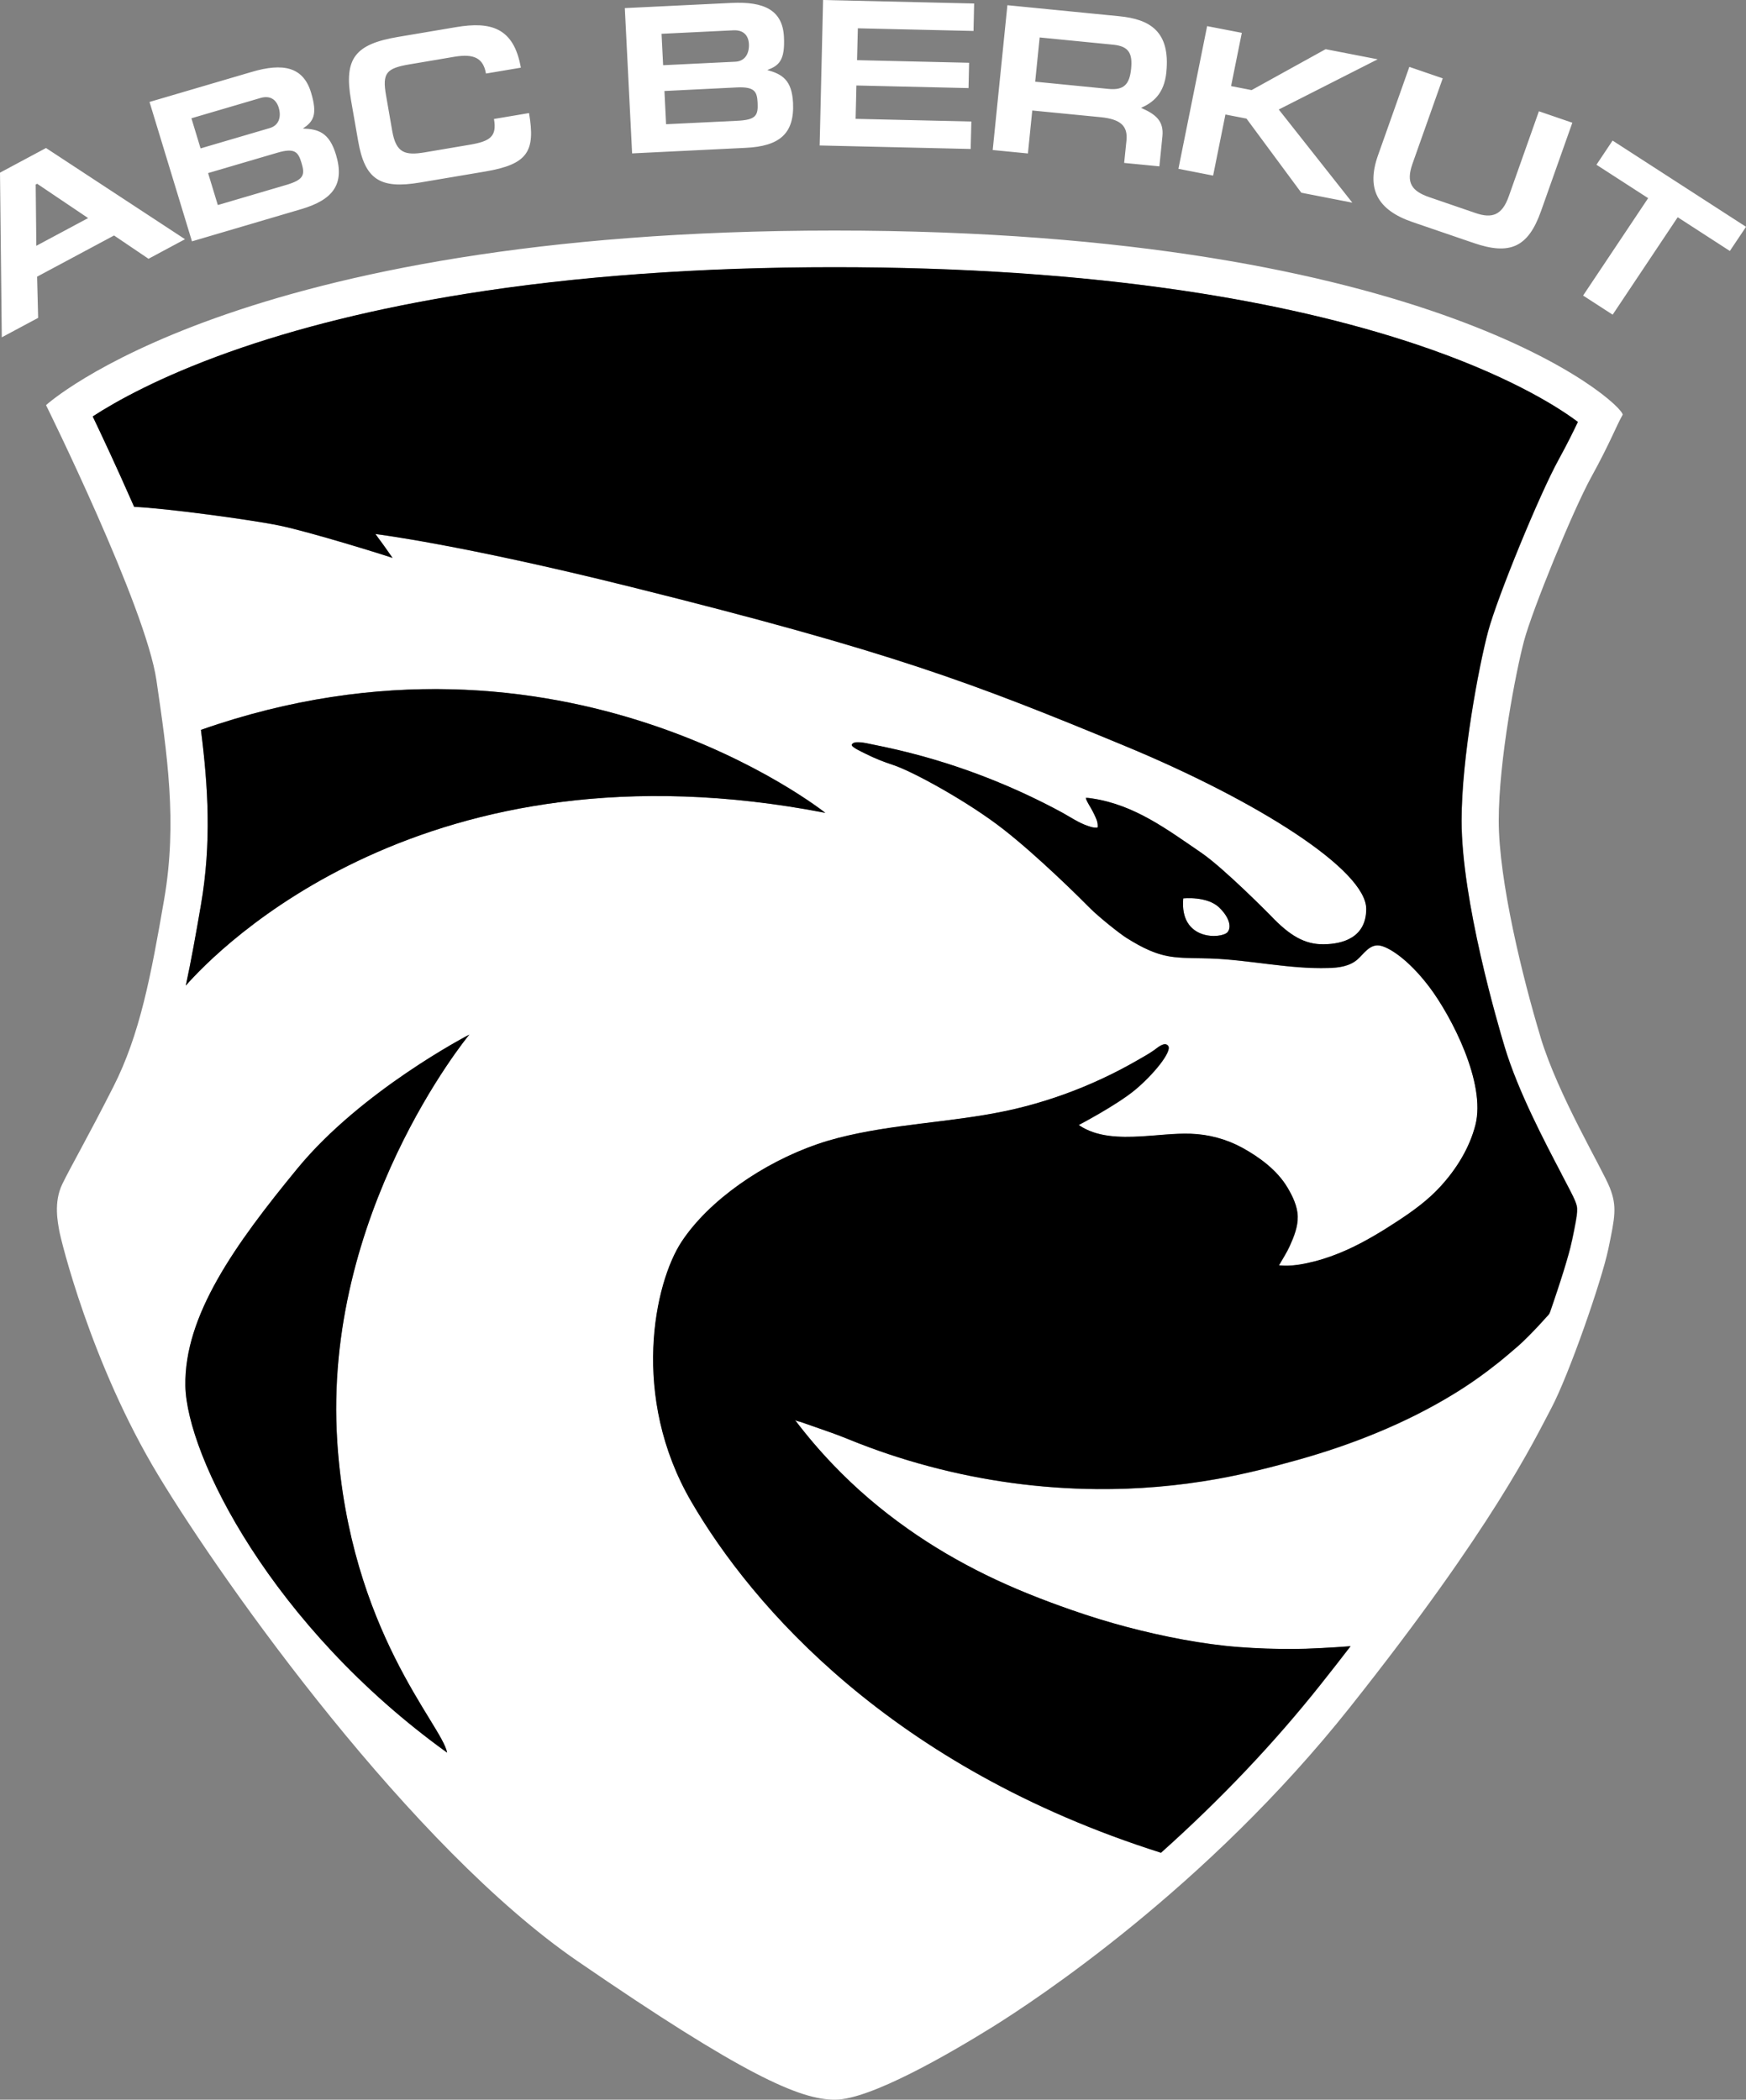
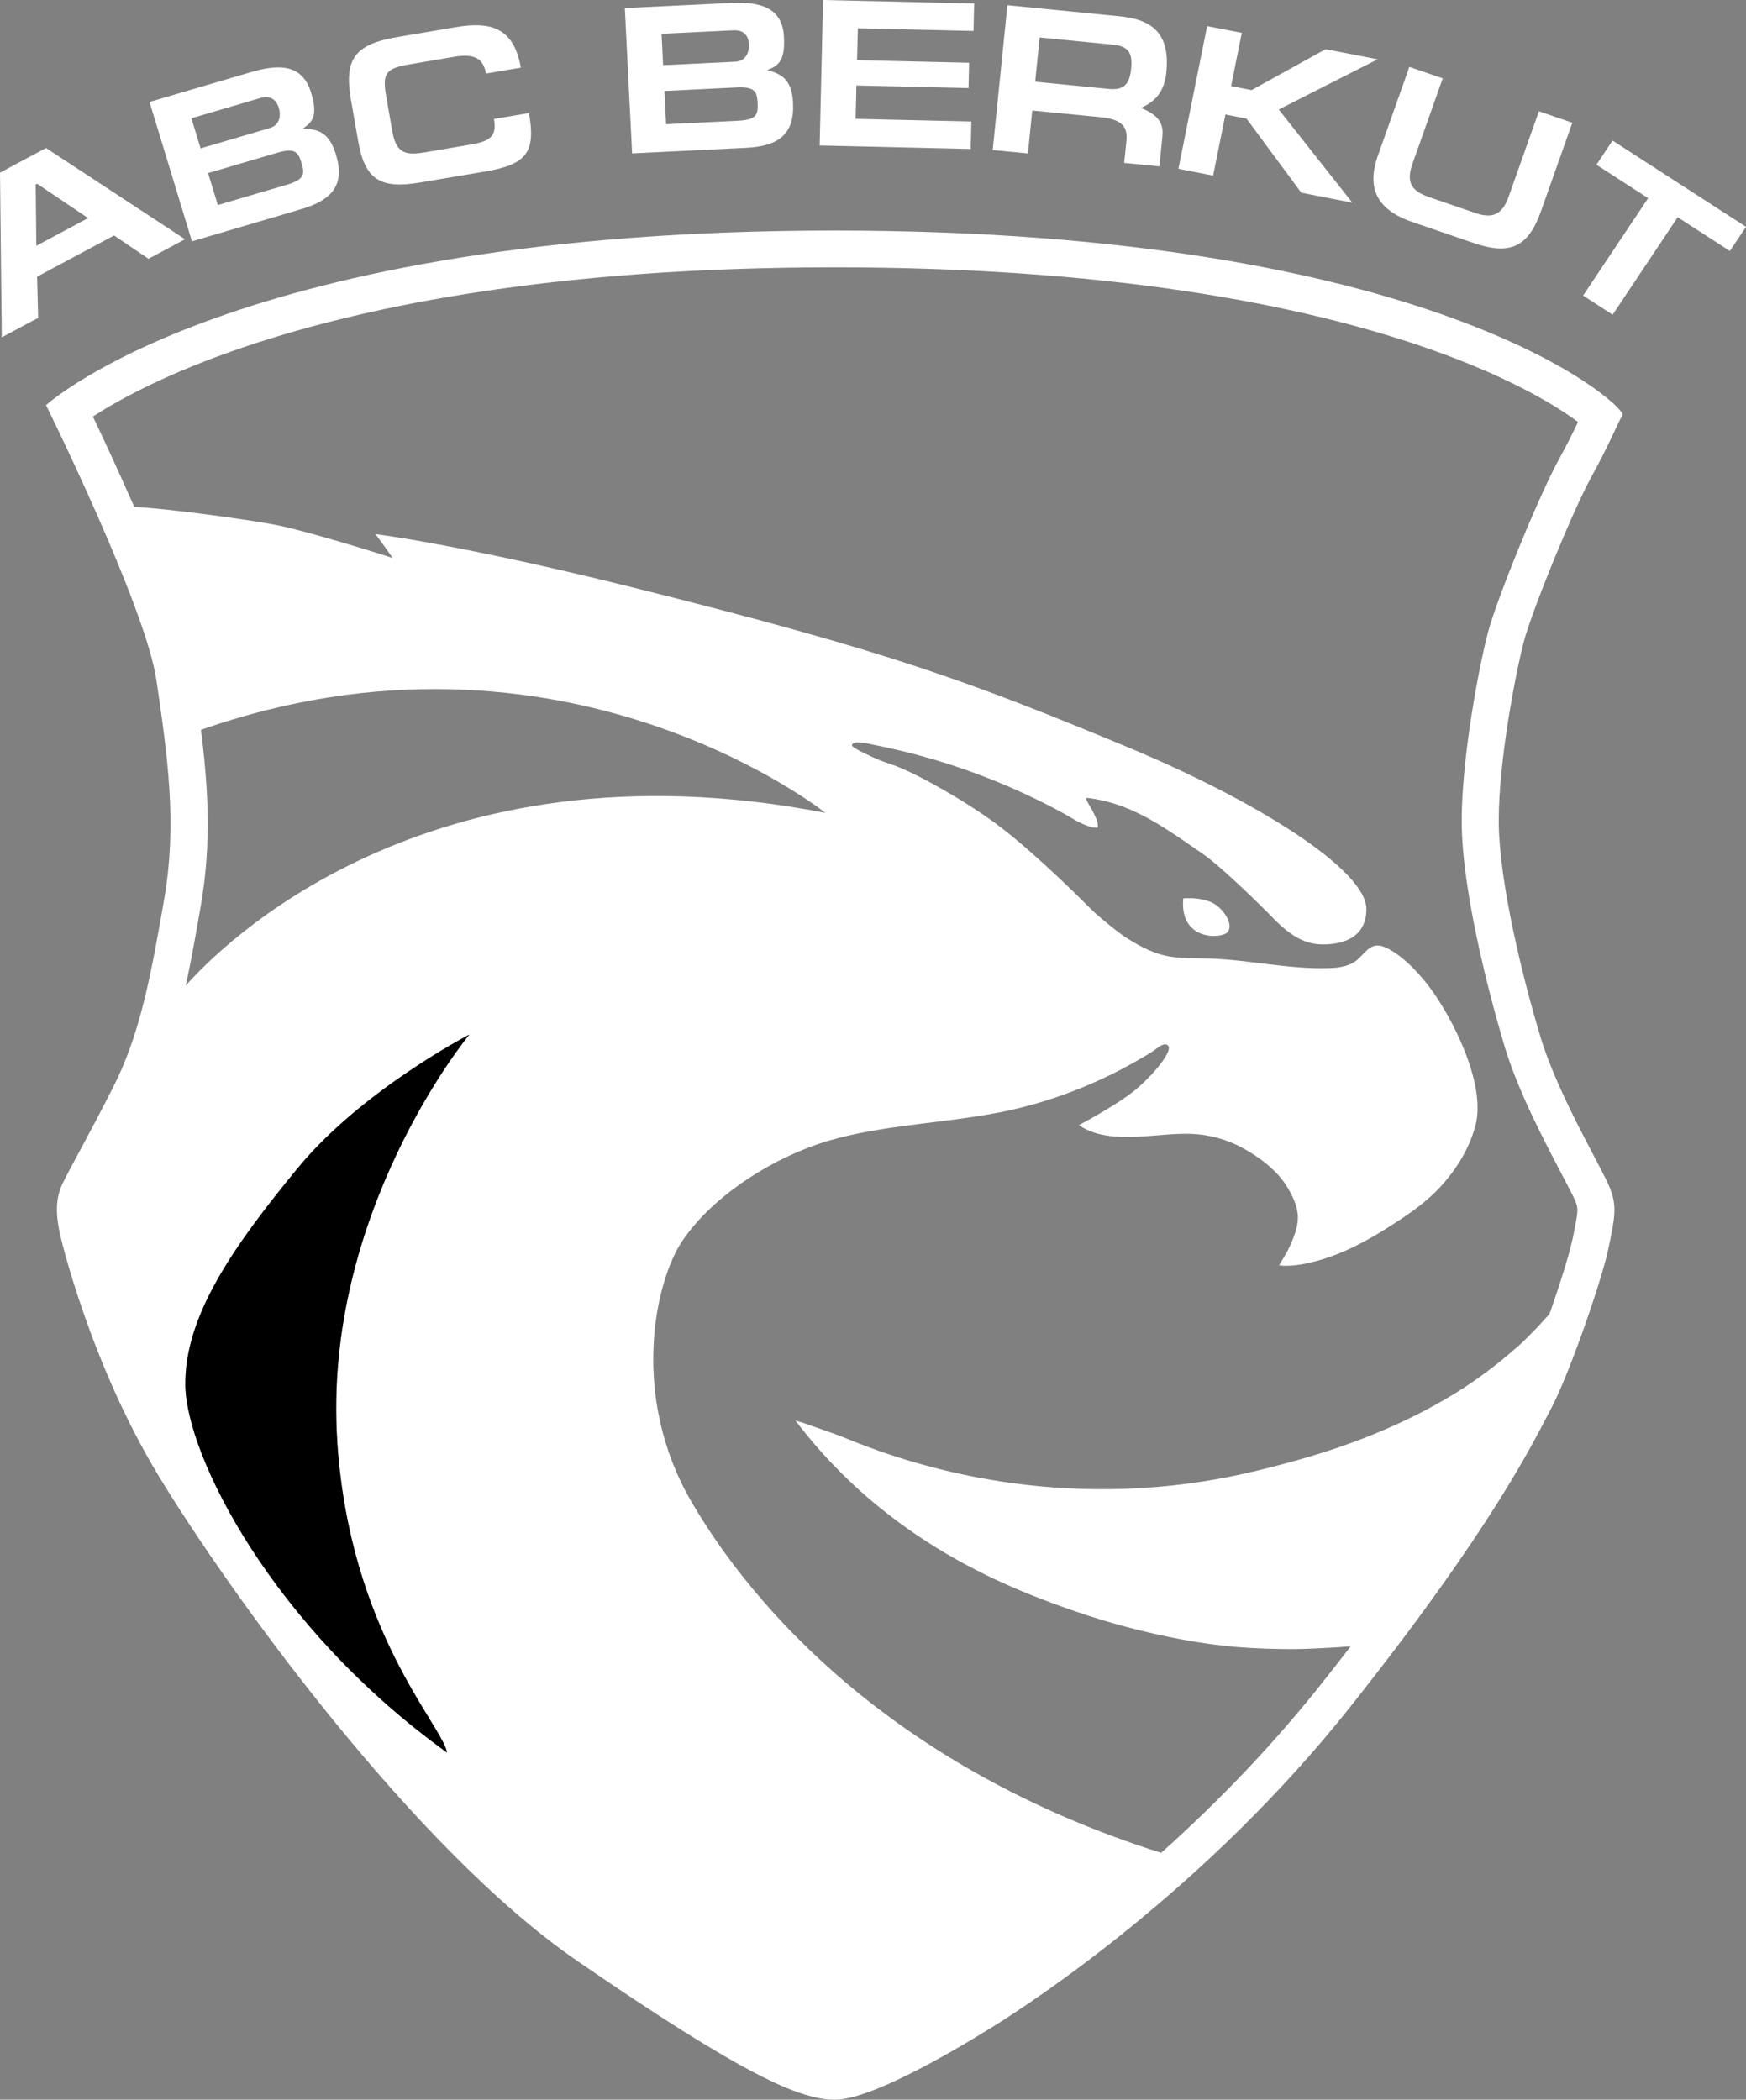
<svg xmlns="http://www.w3.org/2000/svg" width="153" height="184" viewBox="0 0 153 184" fill="none">
  <rect x="0" y="0" width="153" height="184" fill="#808080" stroke="none" />
  <g clip-path="url(#clip0_514_429)">
    <path d="M85.308 2.713L85.362 0.307L72.126 0L71.825 12.748L85.06 13.055L85.119 10.649L74.977 10.415L75.046 7.492L84.871 7.72L84.922 5.5L75.102 5.272L75.172 2.48L85.308 2.713ZM141.31 12.318L139.895 14.437L144.425 17.365L138.725 25.9L141.315 27.576L147.015 19.037L151.585 21.994L153.003 19.876L141.313 12.321L141.31 12.318ZM29.432 13.527C28.848 11.608 27.897 11.309 26.541 11.267C27.447 10.659 27.854 10.08 27.255 8.106C26.573 5.856 24.803 5.489 22.05 6.305L13.102 8.934L16.822 21.15L26.375 18.335C29.184 17.512 30.231 16.148 29.434 13.527H29.432ZM16.774 10.365L22.821 8.588C23.644 8.344 24.198 8.701 24.425 9.435C24.667 10.247 24.443 10.984 23.641 11.223L17.576 13.005L16.774 10.365ZM25.043 16.217L19.087 17.97L18.235 15.168L24.302 13.385C25.837 12.932 26.133 13.328 26.415 14.258C26.743 15.331 26.634 15.75 25.046 16.217H25.043ZM69.493 9.007C69.389 7.005 68.542 6.499 67.236 6.137C68.262 5.752 68.8 5.29 68.696 3.232C68.579 0.883 66.954 0.115 64.081 0.257L54.752 0.71L55.391 13.443L65.355 12.955C68.281 12.814 69.626 11.736 69.493 9.005V9.007ZM57.971 2.962L64.276 2.656C65.131 2.616 65.587 3.088 65.627 3.859C65.667 4.706 65.27 5.369 64.433 5.408L58.109 5.715L57.971 2.962ZM64.577 10.586L58.368 10.887L58.224 7.975L64.542 7.663C66.146 7.584 66.341 8.037 66.389 9.013C66.442 10.13 66.24 10.51 64.577 10.586ZM46.355 9.909L43.286 10.426C43.55 11.946 42.979 12.379 41.157 12.685L37.239 13.349C35.491 13.645 34.711 13.409 34.372 11.487L33.831 8.37C33.485 6.399 33.845 5.985 35.891 5.639L39.808 4.976C41.575 4.679 42.353 5.122 42.585 6.446L45.641 5.93C45.023 2.399 42.982 1.867 39.963 2.378L34.884 3.235C31.129 3.869 30.114 5.107 30.759 8.779L31.382 12.345C31.966 15.711 33.28 16.591 36.81 15.994L42.5 15.034C46.273 14.397 46.926 13.259 46.358 9.909H46.355ZM134.851 9.755L132.207 17.218C131.624 18.864 130.747 19.166 129.3 18.67L125.266 17.286C123.696 16.749 123.187 16.009 123.776 14.345L126.425 6.866L123.499 5.862L120.752 13.616C119.72 16.529 120.677 18.395 123.768 19.457L129.145 21.297C132.3 22.38 133.91 21.688 135.034 18.51L137.782 10.756L134.856 9.752L134.851 9.755ZM102.205 6.331C102.568 2.732 100.745 1.683 98.067 1.421L88.277 0.456L86.99 13.147L90.075 13.448L90.456 9.684L96.439 10.268C98.221 10.444 98.834 11.057 98.712 12.305L98.509 14.277L101.595 14.578L101.861 11.946C102 10.572 101.233 9.998 99.993 9.453C100.998 9 102.008 8.268 102.208 6.331H102.205ZM99.119 6.029C98.981 7.398 98.475 7.92 97.158 7.794L90.712 7.159L91.104 3.282L97.55 3.917C98.928 4.053 99.253 4.695 99.119 6.032V6.029ZM120.722 5.196L116.163 4.31L109.677 7.896L107.878 7.545L108.819 2.878L105.779 2.289L103.263 14.793L106.304 15.388L107.383 10.035L109.229 10.394L114.031 16.888L118.503 17.761L112.057 9.597L120.722 5.198V5.196ZM4.032 12.971L0 15.131L0.157 29.56L3.342 27.856L3.251 24.246L9.995 20.636L13.014 22.678L16.212 20.964L4.032 12.971ZM3.184 21.541L3.128 16.172L3.256 16.104L7.722 19.111L3.182 21.541H3.184ZM106.842 79.534C105.779 78.501 103.687 78.729 103.687 78.729C103.34 82.49 107.06 82.276 107.564 81.691C107.897 81.311 107.806 80.469 106.842 79.534ZM106.842 79.534C105.779 78.501 103.687 78.729 103.687 78.729C103.34 82.49 107.06 82.276 107.564 81.691C107.897 81.311 107.806 80.469 106.842 79.534ZM106.842 79.534C105.779 78.501 103.687 78.729 103.687 78.729C103.34 82.49 107.06 82.276 107.564 81.691C107.897 81.311 107.806 80.469 106.842 79.534ZM106.842 79.534C105.779 78.501 103.687 78.729 103.687 78.729C103.34 82.49 107.06 82.276 107.564 81.691C107.897 81.311 107.806 80.469 106.842 79.534ZM106.842 79.534C105.779 78.501 103.687 78.729 103.687 78.729C103.34 82.49 107.06 82.276 107.564 81.691C107.897 81.311 107.806 80.469 106.842 79.534ZM106.842 79.534C105.779 78.501 103.687 78.729 103.687 78.729C103.34 82.49 107.06 82.276 107.564 81.691C107.897 81.311 107.806 80.469 106.842 79.534ZM106.842 79.534C105.779 78.501 103.687 78.729 103.687 78.729C103.34 82.49 107.06 82.276 107.564 81.691C107.897 81.311 107.806 80.469 106.842 79.534ZM106.842 79.534C105.779 78.501 103.687 78.729 103.687 78.729C103.34 82.49 107.06 82.276 107.564 81.691C107.897 81.311 107.806 80.469 106.842 79.534ZM106.842 79.534C105.779 78.501 103.687 78.729 103.687 78.729C103.34 82.49 107.06 82.276 107.564 81.691C107.897 81.311 107.806 80.469 106.842 79.534ZM106.842 79.534C105.779 78.501 103.687 78.729 103.687 78.729C103.34 82.49 107.06 82.276 107.564 81.691C107.897 81.311 107.806 80.469 106.842 79.534ZM106.842 79.534C105.779 78.501 103.687 78.729 103.687 78.729C103.34 82.49 107.06 82.276 107.564 81.691C107.897 81.311 107.806 80.469 106.842 79.534ZM106.842 79.534C105.779 78.501 103.687 78.729 103.687 78.729C103.34 82.49 107.06 82.276 107.564 81.691C107.897 81.311 107.806 80.469 106.842 79.534ZM106.842 79.534C105.779 78.501 103.687 78.729 103.687 78.729C103.34 82.49 107.06 82.276 107.564 81.691C107.897 81.311 107.806 80.469 106.842 79.534ZM106.842 79.534C105.779 78.501 103.687 78.729 103.687 78.729C103.34 82.49 107.06 82.276 107.564 81.691C107.897 81.311 107.806 80.469 106.842 79.534ZM134.992 90.869C133.444 85.749 131.333 77.2 131.333 71.91C131.333 66.62 132.839 58.826 133.55 56.16C134.259 53.497 137.808 44.767 139.453 41.784C141.097 38.803 141.646 37.293 142.195 36.342C142.16 35.309 125.519 20.204 73.115 20.204C20.71 20.204 4.034 35.503 4.034 35.503C4.034 35.503 12.775 53.177 13.71 59.621C14.648 66.062 15.549 72.062 14.389 78.789C13.228 85.516 12.26 90.656 9.939 95.226C7.618 99.8 6.259 102.123 5.463 103.756C4.671 105.381 5.082 107.175 5.194 107.859C5.308 108.54 7.938 119.472 13.875 129.292C19.807 139.107 36.07 161.872 50.606 171.857C65.144 181.843 70.085 184.003 73.165 184.003C76.246 184.003 83.142 180.002 86.926 177.656C90.707 175.307 105.741 165.429 118.303 149.601C130.859 133.78 134.387 126.33 135.935 123.409C137.481 120.492 140.353 112.239 140.937 109.447C141.515 106.655 141.715 105.741 141.07 104.094C140.425 102.443 136.535 95.994 134.989 90.874L134.992 90.869ZM29.552 126.327C30.647 142.981 38.748 151.161 39.179 153.588C23.799 142.51 16.351 127.57 16.244 121.438C16.14 115.301 20.556 109.099 26.064 102.396C31.665 95.58 40.978 90.738 41.127 90.664C40.959 90.864 28.243 106.359 29.554 126.327H29.552ZM16.281 86.368C16.742 84.234 17.158 81.916 17.603 79.324C18.549 73.847 18.237 68.924 17.608 63.959C49.297 52.834 72.323 71.231 72.323 71.231C37.239 64.426 19.058 83.206 16.281 86.368ZM137.76 108.703L137.742 108.8C137.662 109.175 137.569 109.544 137.465 109.911C137.331 110.404 137.182 110.889 137.033 111.377C136.854 111.946 136.671 112.517 136.484 113.083C136.295 113.668 136.092 114.247 135.895 114.827C135.855 114.942 135.821 115.055 135.757 115.157C135.677 115.28 135.57 115.372 135.474 115.479C135.37 115.603 135.261 115.718 135.157 115.831C134.931 116.08 134.707 116.324 134.475 116.562C134.144 116.908 133.806 117.244 133.465 117.577C133.337 117.7 133.206 117.82 133.073 117.938C132.503 118.426 131.938 118.916 131.355 119.385C130.091 120.392 128.77 121.333 127.384 122.177C125.266 123.472 123.033 124.584 120.73 125.538C118.473 126.479 116.144 127.266 113.783 127.929C111.446 128.587 109.08 129.182 106.693 129.609C103.207 130.233 99.66 130.535 96.122 130.501C91.165 130.461 86.219 129.785 81.436 128.508C79.043 127.871 76.693 127.087 74.404 126.152C73.418 125.748 72.414 125.397 71.409 125.05C71.004 124.909 70.596 124.773 70.191 124.626C70.071 124.586 69.744 124.534 69.661 124.427C70.7 125.8 71.819 127.116 73.013 128.361C75.004 130.446 77.207 132.328 79.568 133.987C81.722 135.513 84.01 136.847 86.382 138.011C88.828 139.214 91.36 140.208 93.929 141.105C97.102 142.216 100.367 143.078 103.679 143.692C105.299 143.988 106.916 144.216 108.555 144.345C110.159 144.468 111.774 144.52 113.384 144.515C114.596 144.51 116.731 144.4 118.359 144.271C117.533 145.349 116.659 146.463 115.734 147.629C111.662 152.754 106.975 157.699 101.747 162.37C78.108 154.888 65.89 140.717 60.588 131.599C55.232 122.398 57.361 112.431 59.746 108.816C62.139 105.198 66.866 101.918 71.659 100.267C72.832 99.863 74.042 99.564 75.254 99.318C80.099 98.33 85.09 98.222 89.873 96.961C92.156 96.364 94.384 95.559 96.524 94.565C97.593 94.072 98.637 93.527 99.663 92.937C100.169 92.646 100.694 92.358 101.169 92.022C101.427 91.841 102.075 91.244 102.381 91.666C102.733 92.159 101.07 94.203 99.46 95.532C97.846 96.867 94.539 98.597 94.539 98.597C96.119 99.685 98.163 99.693 100.009 99.596C101.446 99.517 102.893 99.318 104.332 99.362C105.917 99.412 107.487 99.834 108.872 100.589C110.413 101.436 111.937 102.571 112.829 104.073C113.28 104.828 113.717 105.735 113.73 106.627C113.749 107.507 113.394 108.396 113.037 109.185C112.789 109.746 112.398 110.349 112.086 110.894C113.147 111.007 114.21 110.797 115.142 110.564C116.147 110.31 117.122 109.956 118.063 109.531C119.627 108.821 121.098 107.93 122.529 106.988C123.872 106.108 125.159 105.166 126.244 103.979C127.645 102.445 128.78 100.618 129.3 98.602C130.246 94.919 127.19 89.06 125.279 86.522C123.363 83.985 121.599 82.947 120.866 82.863C120.013 82.76 119.51 83.612 118.956 84.095C118.257 84.698 117.311 84.816 116.416 84.839C112.936 84.947 109.491 84.113 106.008 84.001C104.982 83.966 103.948 83.995 102.927 83.882C101.342 83.712 100.065 83.036 98.733 82.207C98.126 81.827 96.268 80.341 95.514 79.581C94.763 78.815 91.019 75.093 87.962 72.702C84.911 70.308 80.029 67.627 78.287 67.05C77.463 66.782 76.653 66.46 75.88 66.072C75.47 65.868 74.575 65.464 74.657 65.267C74.817 64.877 75.856 65.121 76.365 65.228C77.133 65.385 77.9 65.54 78.662 65.721C80.133 66.067 81.594 66.471 83.035 66.929C85.364 67.677 87.645 68.565 89.86 69.593C90.965 70.109 92.058 70.654 93.129 71.239C93.841 71.635 94.525 72.107 95.304 72.374C95.501 72.442 95.733 72.529 95.943 72.534C96.236 72.545 96.204 72.573 96.202 72.296C96.191 71.926 95.943 71.478 95.786 71.153C95.599 70.751 95.272 70.348 95.157 69.934C95.335 69.915 95.538 69.957 95.722 69.983C99.436 70.539 102.277 72.691 105.27 74.734C107.271 76.097 111.345 80.233 111.345 80.233C113.024 82.011 114.356 82.787 116.014 82.761C117.669 82.742 119.734 82.181 119.734 79.662C119.734 76.275 110.317 70.227 98.44 65.317C85.135 59.817 78.188 57.143 55.312 51.444C40.275 47.698 32.909 46.807 32.909 46.807C33.376 47.431 33.93 48.201 34.41 48.901C33.631 48.629 27.231 46.636 24.507 46.068C22.131 45.569 14.435 44.529 11.767 44.426C11.687 44.246 11.607 44.059 11.525 43.881C10.238 40.958 8.999 38.308 8.138 36.504C10.184 35.175 13.995 33.041 20.047 30.879C26.082 28.726 33.045 27.012 40.749 25.774C50.454 24.215 61.347 23.426 73.128 23.426C84.24 23.426 94.544 24.118 103.759 25.491C111.3 26.611 118.132 28.189 124.072 30.173C131.808 32.761 136.282 35.479 138.277 36.984C137.886 37.807 137.366 38.869 136.599 40.269C134.909 43.328 131.208 52.359 130.406 55.361C129.598 58.402 128.088 66.379 128.088 71.923C128.088 78.91 131.243 89.705 131.877 91.799C133.041 95.643 135.333 100.002 136.849 102.891C137.345 103.835 137.915 104.912 138.043 105.253C138.304 105.919 138.339 106.008 137.774 108.716L137.76 108.703ZM103.689 78.729C103.343 82.49 107.063 82.276 107.567 81.691C107.9 81.311 107.809 80.469 106.844 79.534C105.781 78.501 103.689 78.729 103.689 78.729ZM106.844 79.534C105.781 78.501 103.689 78.729 103.689 78.729C103.343 82.49 107.063 82.276 107.567 81.691C107.9 81.311 107.809 80.469 106.844 79.534ZM106.844 79.534C105.781 78.501 103.689 78.729 103.689 78.729C103.343 82.49 107.063 82.276 107.567 81.691C107.9 81.311 107.809 80.469 106.844 79.534ZM106.844 79.534C105.781 78.501 103.689 78.729 103.689 78.729C103.343 82.49 107.063 82.276 107.567 81.691C107.9 81.311 107.809 80.469 106.844 79.534ZM106.844 79.534C105.781 78.501 103.689 78.729 103.689 78.729C103.343 82.49 107.063 82.276 107.567 81.691C107.9 81.311 107.809 80.469 106.844 79.534ZM106.844 79.534C105.781 78.501 103.689 78.729 103.689 78.729C103.343 82.49 107.063 82.276 107.567 81.691C107.9 81.311 107.809 80.469 106.844 79.534ZM106.844 79.534C105.781 78.501 103.689 78.729 103.689 78.729C103.343 82.49 107.063 82.276 107.567 81.691C107.9 81.311 107.809 80.469 106.844 79.534ZM106.844 79.534C105.781 78.501 103.689 78.729 103.689 78.729C103.343 82.49 107.063 82.276 107.567 81.691C107.9 81.311 107.809 80.469 106.844 79.534ZM106.844 79.534C105.781 78.501 103.689 78.729 103.689 78.729C103.343 82.49 107.063 82.276 107.567 81.691C107.9 81.311 107.809 80.469 106.844 79.534ZM106.844 79.534C105.781 78.501 103.689 78.729 103.689 78.729C103.343 82.49 107.063 82.276 107.567 81.691C107.9 81.311 107.809 80.469 106.844 79.534ZM106.844 79.534C105.781 78.501 103.689 78.729 103.689 78.729C103.343 82.49 107.063 82.276 107.567 81.691C107.9 81.311 107.809 80.469 106.844 79.534ZM106.844 79.534C105.781 78.501 103.689 78.729 103.689 78.729C103.343 82.49 107.063 82.276 107.567 81.691C107.9 81.311 107.809 80.469 106.844 79.534ZM106.844 79.534C105.781 78.501 103.689 78.729 103.689 78.729C103.343 82.49 107.063 82.276 107.567 81.691C107.9 81.311 107.809 80.469 106.844 79.534Z" fill="white" />
    <path d="M29.552 126.327C30.647 142.981 38.748 151.161 39.179 153.588C23.799 142.51 16.351 127.57 16.244 121.438C16.14 115.301 20.556 109.099 26.064 102.396C31.665 95.58 40.978 90.738 41.127 90.664C40.959 90.864 28.243 106.359 29.554 126.327H29.552Z" fill="black" />
-     <path d="M72.323 71.234C37.239 64.428 19.058 83.209 16.281 86.37C16.742 84.236 17.158 81.919 17.603 79.326C18.549 73.85 18.237 68.927 17.608 63.962C49.297 52.836 72.323 71.234 72.323 71.234Z" fill="black" />
-     <path d="M136.833 102.878C135.32 99.989 133.025 95.629 131.861 91.786C131.227 89.692 128.072 78.897 128.072 71.91C128.072 66.366 129.582 58.389 130.39 55.348C131.192 52.349 134.896 43.315 136.583 40.256C137.35 38.858 137.87 37.797 138.261 36.971C136.266 35.466 131.789 32.748 124.056 30.16C118.119 28.178 111.287 26.6 103.743 25.478C94.528 24.105 84.224 23.413 73.112 23.413C61.331 23.413 50.438 24.202 40.733 25.761C33.029 26.999 26.066 28.713 20.031 30.866C13.979 33.028 10.169 35.162 8.122 36.491C8.983 38.292 10.222 40.943 11.509 43.868C11.591 44.049 11.671 44.233 11.751 44.413C14.421 44.516 22.114 45.556 24.491 46.054C27.215 46.623 33.618 48.616 34.394 48.888C33.914 48.188 33.36 47.418 32.893 46.794C32.893 46.794 40.256 47.685 55.295 51.431C78.172 57.13 85.119 59.804 98.424 65.304C110.298 70.214 119.718 76.264 119.718 79.649C119.718 82.168 117.653 82.729 115.998 82.747C114.34 82.771 113.008 81.998 111.329 80.22C111.329 80.22 107.255 76.084 105.254 74.72C102.264 72.678 99.421 70.526 95.706 69.97C95.522 69.947 95.32 69.902 95.141 69.921C95.256 70.335 95.581 70.738 95.77 71.139C95.93 71.465 96.178 71.913 96.186 72.282C96.191 72.56 96.22 72.531 95.927 72.521C95.719 72.516 95.487 72.429 95.288 72.361C94.51 72.094 93.827 71.622 93.113 71.226C92.045 70.641 90.949 70.096 89.844 69.58C87.629 68.552 85.348 67.661 83.019 66.916C81.578 66.457 80.117 66.054 78.647 65.708C77.884 65.527 77.117 65.372 76.35 65.215C75.841 65.107 74.801 64.864 74.641 65.254C74.559 65.448 75.454 65.855 75.865 66.059C76.637 66.45 77.45 66.769 78.271 67.037C80.013 67.611 84.895 70.295 87.946 72.689C91.003 75.08 94.744 78.802 95.498 79.568C96.25 80.328 98.107 81.814 98.717 82.194C100.049 83.023 101.326 83.699 102.911 83.869C103.932 83.982 104.966 83.953 105.992 83.987C109.472 84.1 112.92 84.931 116.4 84.826C117.298 84.803 118.241 84.685 118.94 84.082C119.494 83.599 120 82.747 120.85 82.85C121.583 82.934 123.347 83.969 125.263 86.509C127.174 89.047 130.23 94.906 129.284 98.589C128.764 100.605 127.632 102.432 126.228 103.966C125.143 105.156 123.856 106.094 122.513 106.975C121.082 107.916 119.611 108.808 118.047 109.518C117.106 109.943 116.131 110.297 115.126 110.551C114.196 110.784 113.131 110.994 112.07 110.881C112.382 110.336 112.773 109.73 113.021 109.172C113.378 108.383 113.733 107.497 113.714 106.614C113.701 105.722 113.264 104.815 112.813 104.06C111.921 102.561 110.397 101.426 108.856 100.576C107.471 99.821 105.901 99.397 104.316 99.349C102.874 99.305 101.43 99.504 99.993 99.583C98.147 99.68 96.1 99.672 94.523 98.584C94.523 98.584 97.83 96.856 99.445 95.519C101.054 94.19 102.717 92.143 102.365 91.653C102.059 91.231 101.408 91.828 101.153 92.009C100.678 92.345 100.153 92.633 99.647 92.924C98.621 93.514 97.577 94.059 96.508 94.552C94.368 95.546 92.141 96.35 89.857 96.948C85.074 98.212 80.083 98.317 75.238 99.305C74.026 99.554 72.816 99.85 71.644 100.254C66.85 101.905 62.123 105.185 59.73 108.802C57.342 112.417 55.216 122.384 60.572 131.586C65.874 140.706 78.09 154.875 101.731 162.357C106.959 157.685 111.649 152.741 115.718 147.616C116.643 146.452 117.514 145.336 118.343 144.258C116.715 144.384 114.58 144.497 113.368 144.502C111.758 144.507 110.143 144.455 108.539 144.332C106.9 144.206 105.28 143.975 103.663 143.679C100.351 143.065 97.086 142.203 93.913 141.091C91.344 140.195 88.812 139.201 86.366 137.998C83.995 136.834 81.708 135.5 79.552 133.974C77.192 132.312 74.988 130.432 72.997 128.348C71.803 127.1 70.684 125.787 69.645 124.413C69.728 124.521 70.055 124.573 70.175 124.613C70.58 124.759 70.988 124.896 71.393 125.037C72.398 125.383 73.402 125.735 74.388 126.138C76.677 127.074 79.028 127.858 81.42 128.495C86.204 129.772 91.152 130.448 96.106 130.487C99.647 130.522 103.191 130.22 106.677 129.596C109.064 129.166 111.43 128.574 113.767 127.916C116.128 127.253 118.457 126.463 120.714 125.525C123.017 124.571 125.25 123.459 127.368 122.164C128.754 121.323 130.075 120.382 131.339 119.372C131.922 118.906 132.487 118.413 133.057 117.925C133.191 117.807 133.318 117.687 133.449 117.563C133.79 117.233 134.129 116.898 134.459 116.549C134.691 116.31 134.915 116.067 135.141 115.818C135.245 115.705 135.354 115.589 135.458 115.466C135.551 115.359 135.661 115.267 135.741 115.144C135.805 115.042 135.839 114.929 135.879 114.814C136.076 114.234 136.279 113.655 136.468 113.07C136.657 112.504 136.841 111.935 137.017 111.364C137.166 110.876 137.313 110.388 137.449 109.898C137.553 109.534 137.646 109.162 137.726 108.787L137.745 108.69C138.309 105.982 138.275 105.893 138.014 105.227C137.886 104.886 137.316 103.809 136.82 102.865L136.833 102.878ZM107.564 81.691C107.06 82.276 103.34 82.49 103.687 78.729C103.687 78.729 105.776 78.501 106.842 79.534C107.806 80.469 107.897 81.311 107.564 81.691Z" fill="black" />
  </g>
  <defs>
    <clipPath id="clip0_514_429">
      <rect width="153" height="184" fill="white" />
    </clipPath>
  </defs>
</svg>